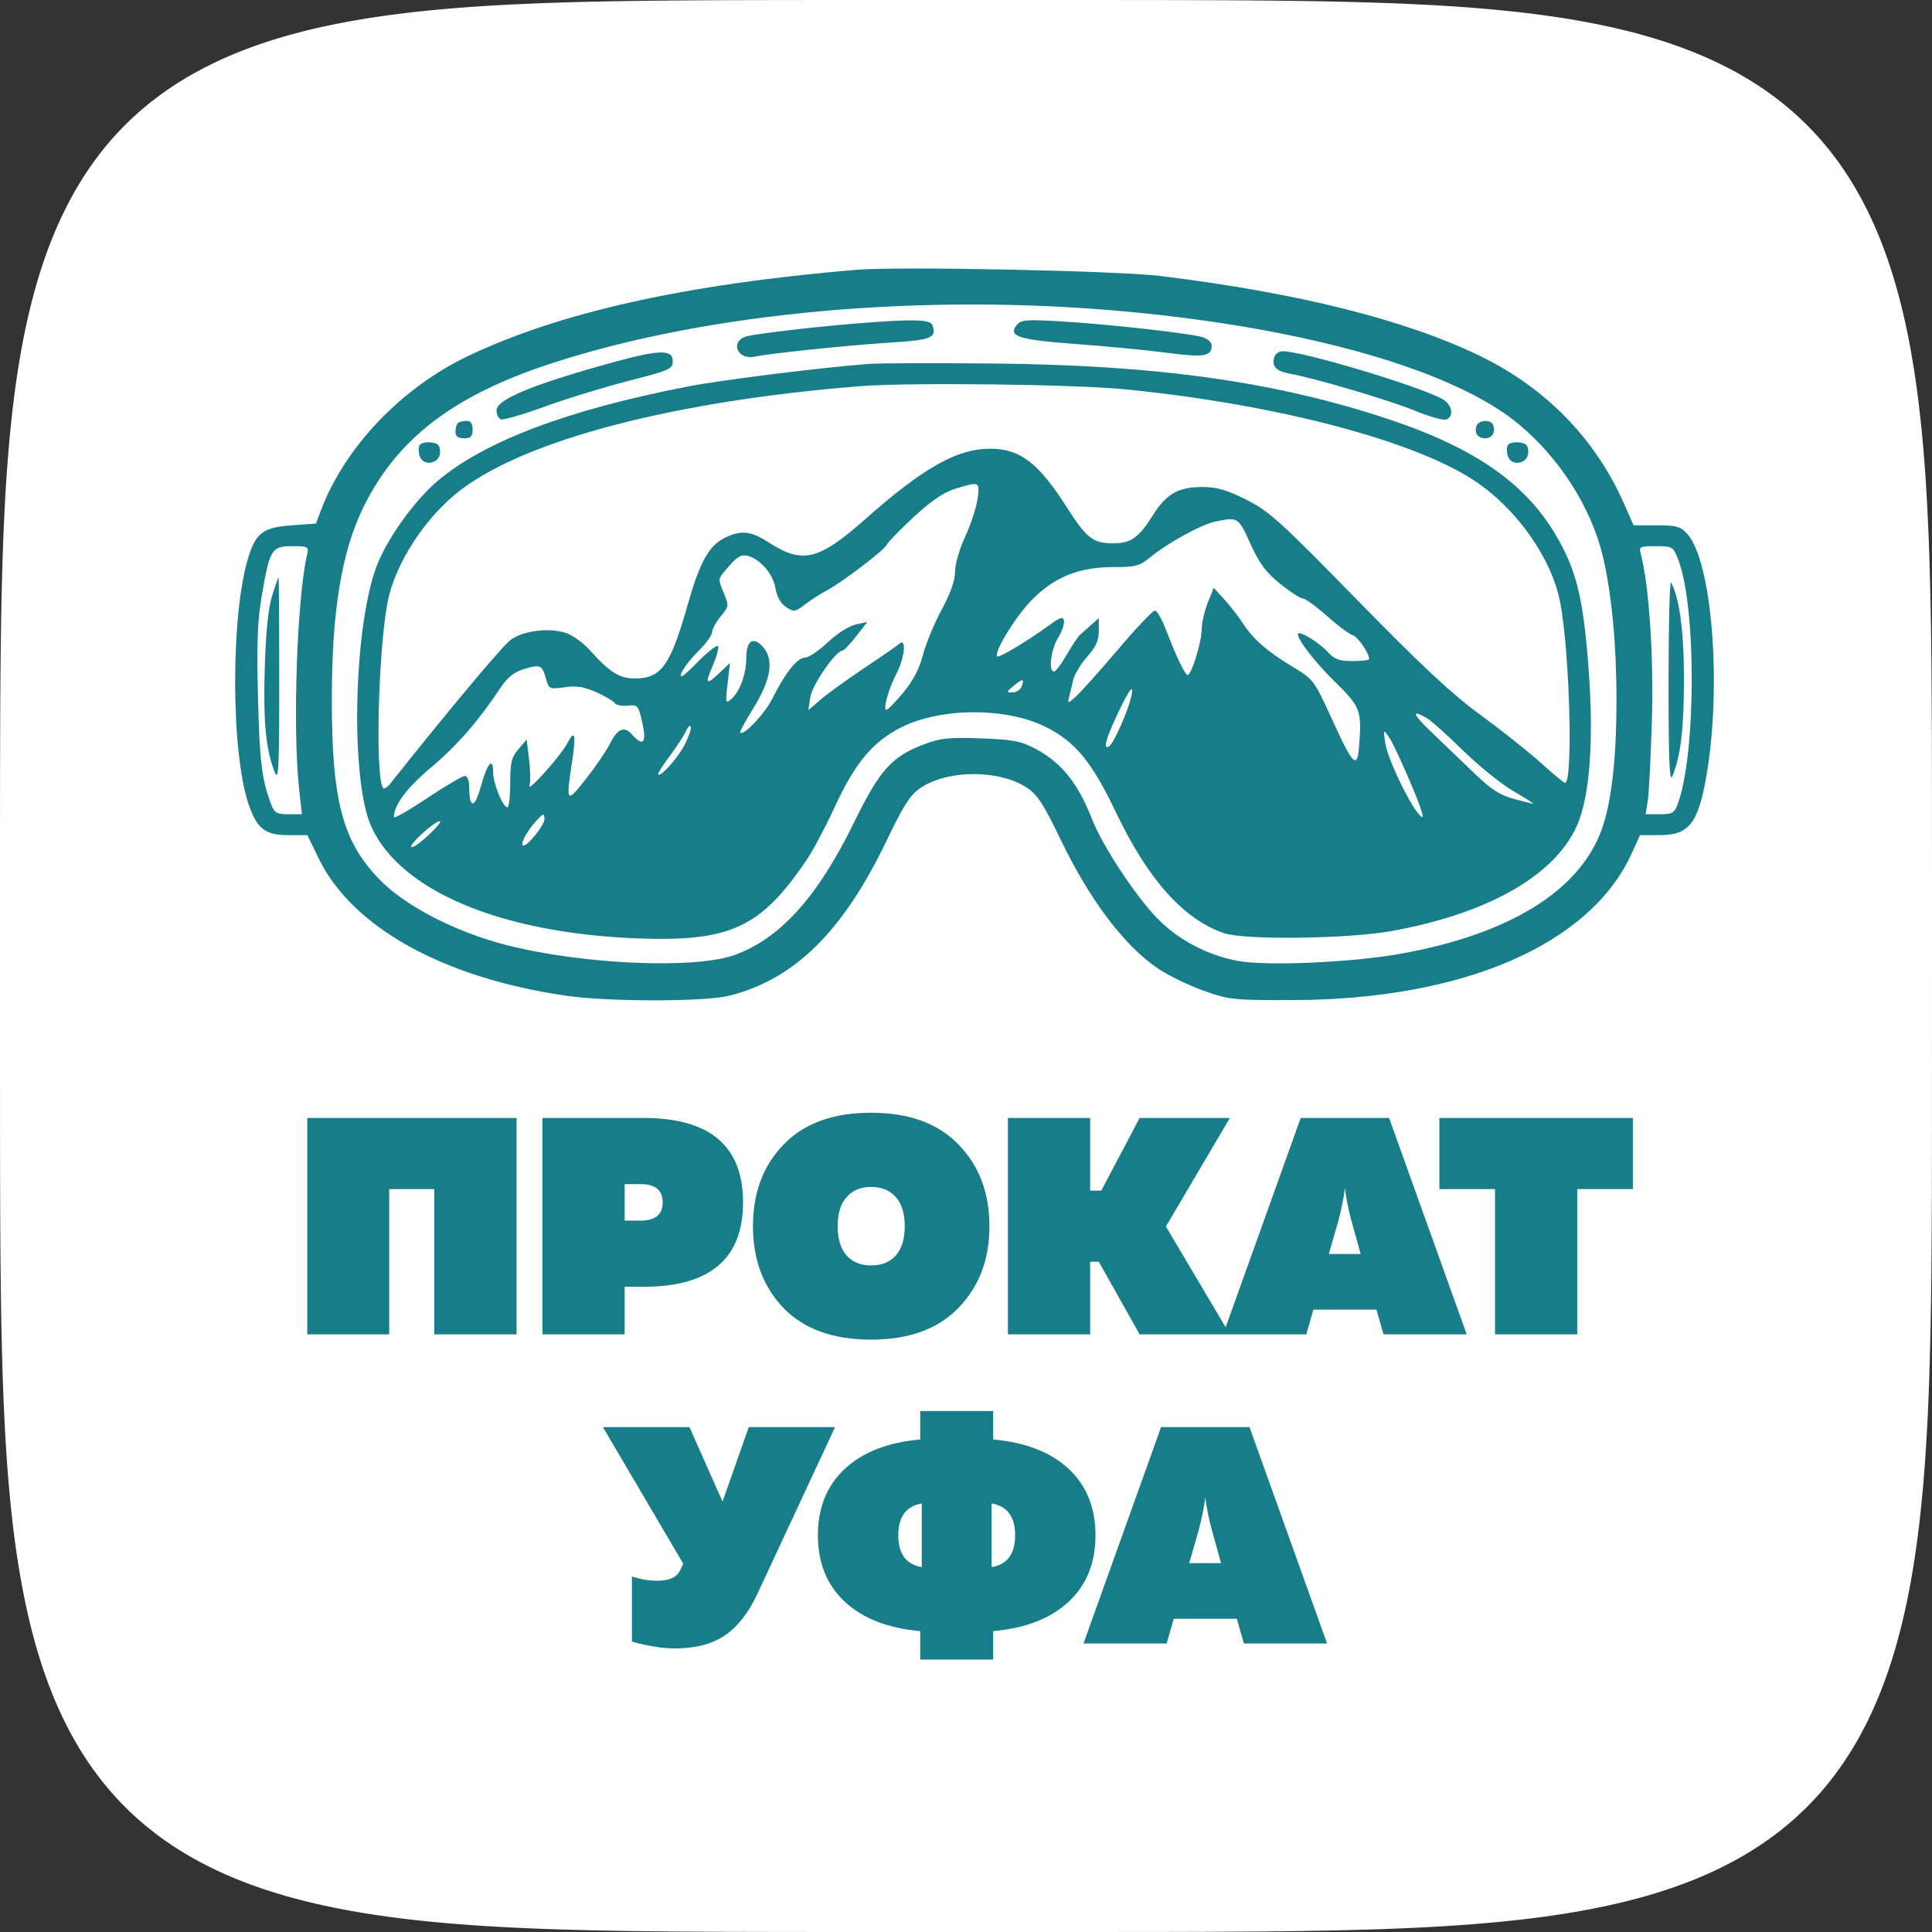
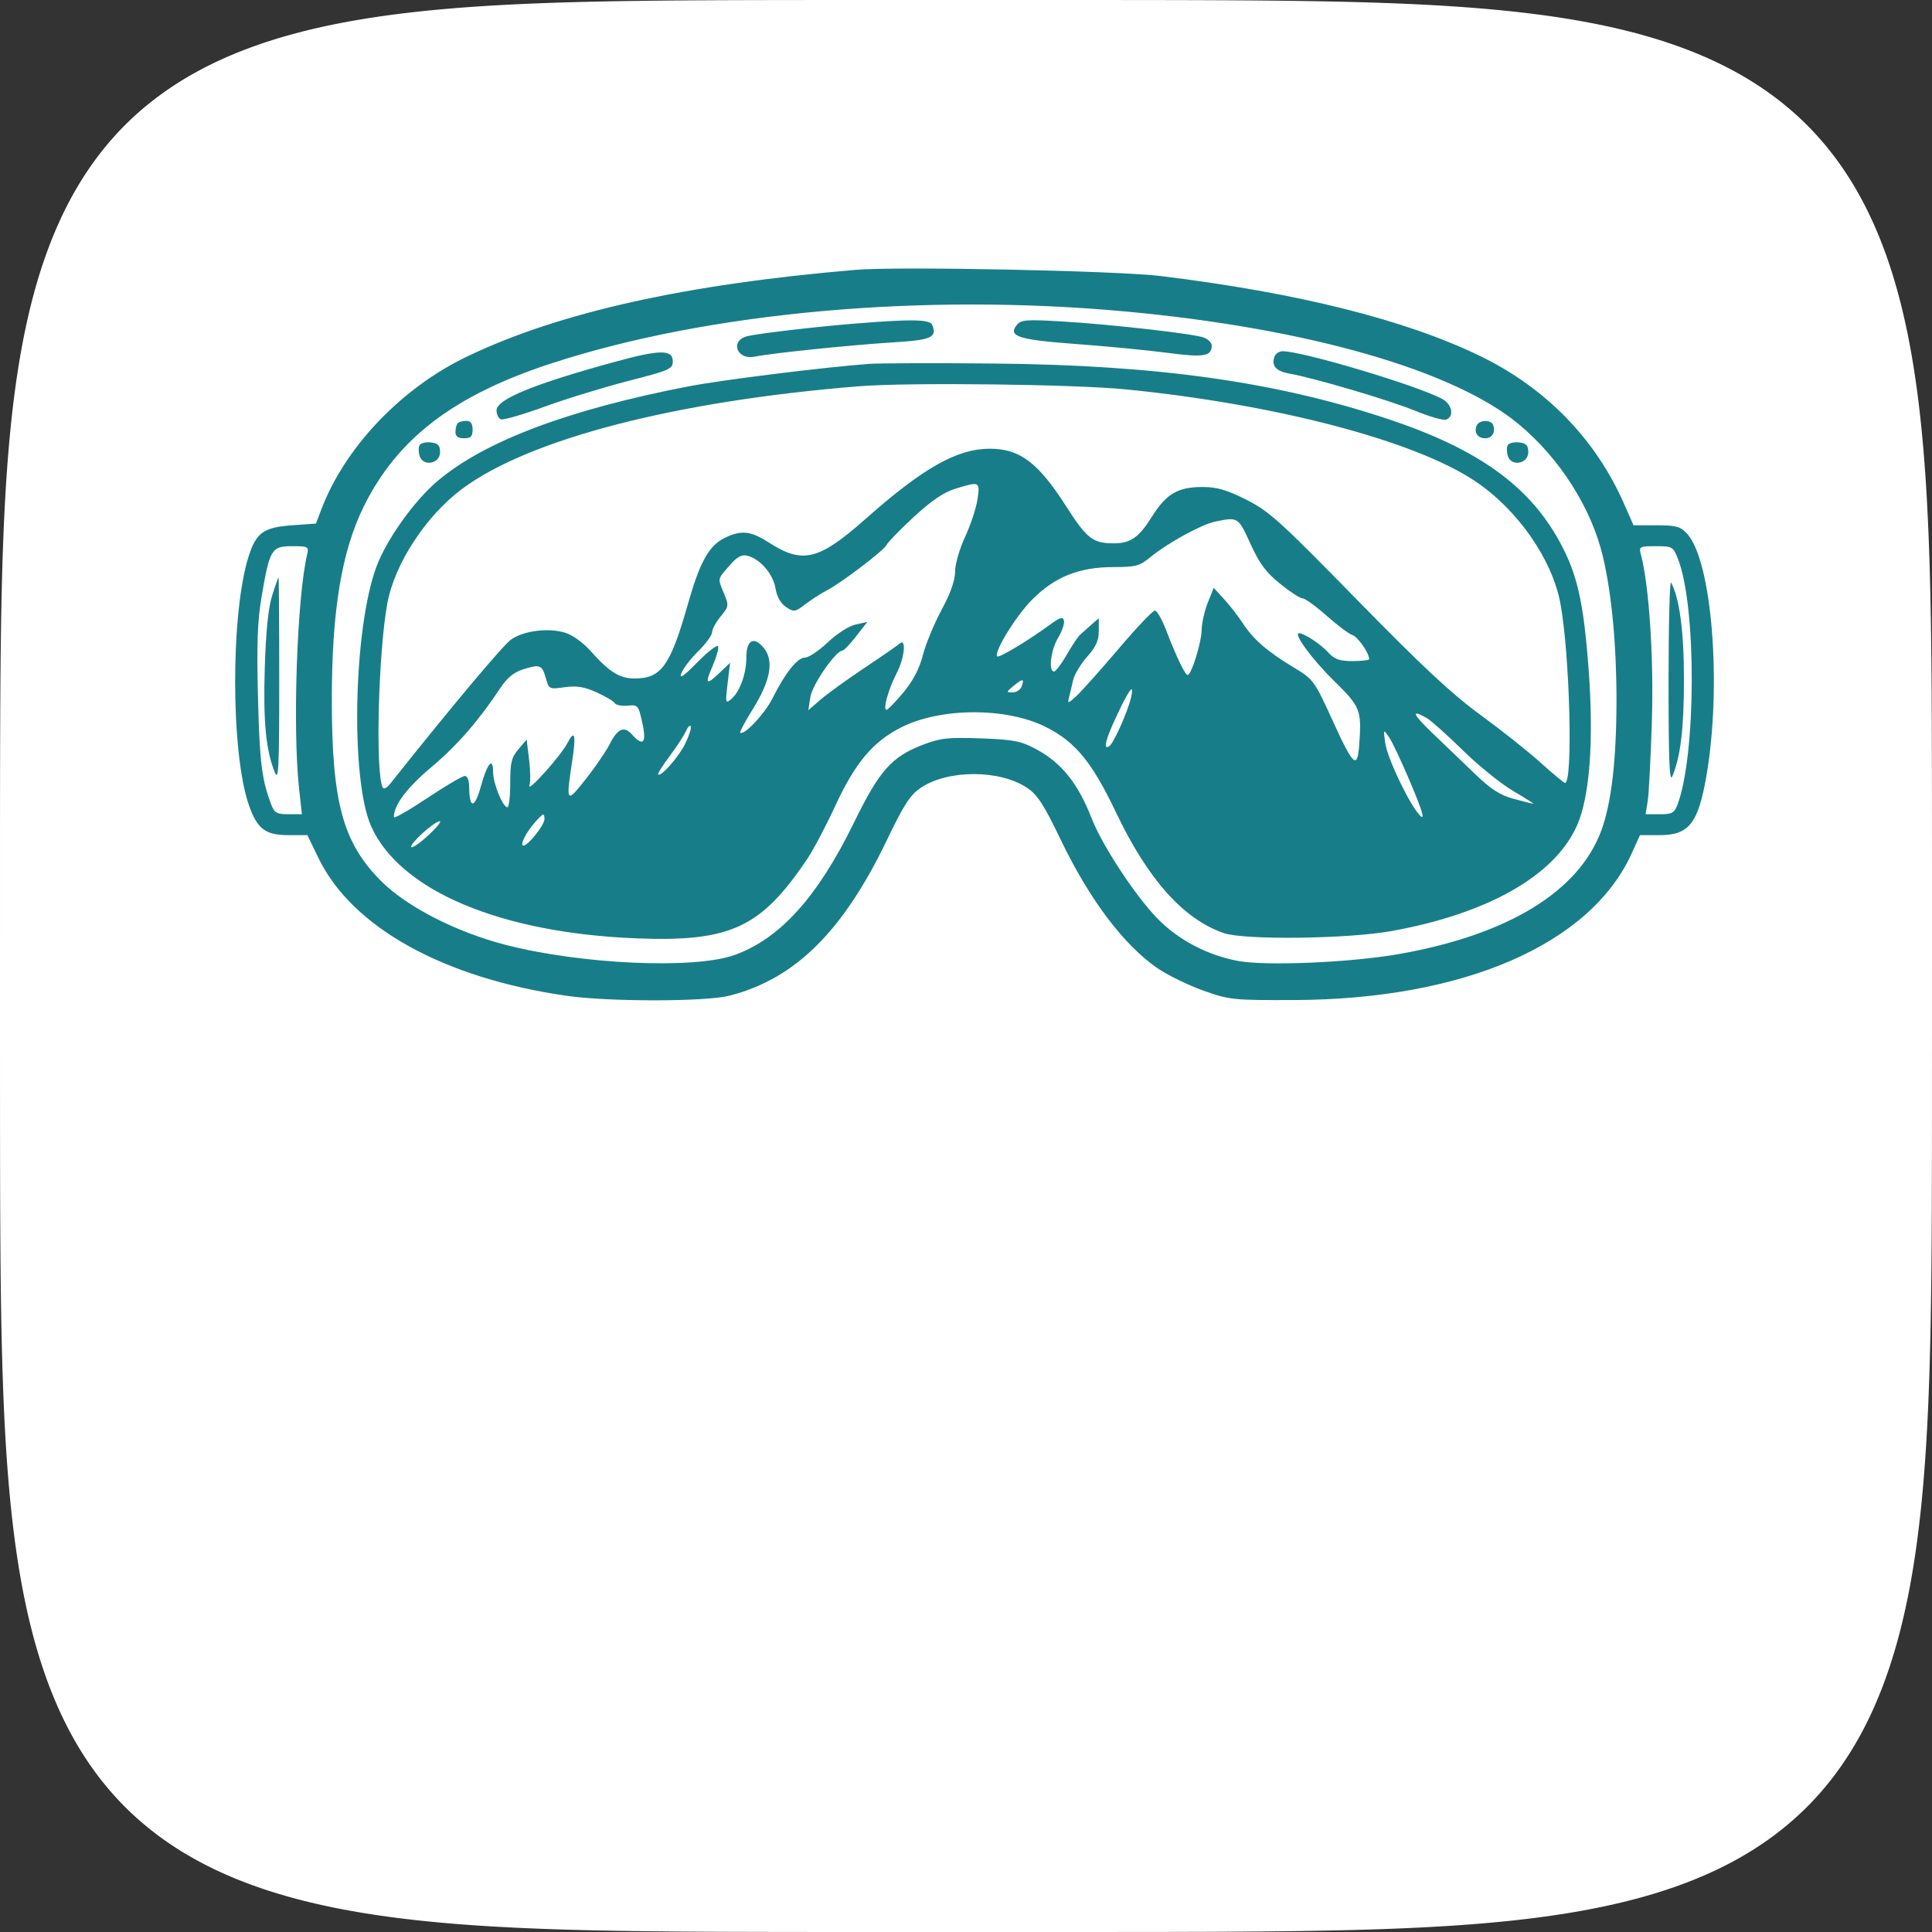
<svg xmlns="http://www.w3.org/2000/svg" width="1500" height="1500" viewBox="0 0 1500 1500" fill="none">
  <rect x="0" y="0" width="1500" height="1500" fill="#333333" stroke="none" />
  <path fill-rule="evenodd" clip-rule="evenodd" d="M1500 750L1499.98 868.866L1499.94 906.841L1499.86 934.452L1499.76 956.937L1499.62 976.244L1499.46 993.342L1499.26 1008.8L1499.04 1022.97L1498.78 1036.1L1498.5 1048.38L1498.18 1059.93L1497.84 1070.86L1497.46 1081.24L1497.06 1091.15L1496.62 1100.63L1496.15 1109.72L1495.66 1118.47L1495.13 1126.9L1494.57 1135.05L1493.98 1142.93L1493.37 1150.56L1492.72 1157.97L1492.04 1165.16L1491.33 1172.16L1490.59 1178.97L1489.81 1185.6L1489.01 1192.07L1488.18 1198.38L1487.31 1204.55L1486.42 1210.57L1485.49 1216.46L1484.53 1222.22L1483.54 1227.86L1482.52 1233.38L1481.47 1238.8L1480.39 1244.1L1479.27 1249.3L1478.12 1254.4L1476.94 1259.4L1475.73 1264.31L1474.49 1269.13L1473.21 1273.87L1471.91 1278.52L1470.56 1283.09L1469.19 1287.58L1467.79 1291.99L1466.35 1296.33L1464.87 1300.6L1463.37 1304.79L1461.83 1308.92L1460.26 1312.98L1458.65 1316.97L1457.01 1320.9L1455.34 1324.77L1453.63 1328.57L1451.89 1332.32L1450.11 1336L1448.3 1339.63L1446.45 1343.2L1444.57 1346.72L1442.65 1350.18L1440.69 1353.59L1438.7 1356.95L1436.68 1360.25L1434.61 1363.5L1432.51 1366.71L1430.37 1369.86L1428.2 1372.97L1425.99 1376.02L1423.74 1379.03L1421.45 1382L1419.12 1384.92L1416.75 1387.79L1414.35 1390.62L1411.9 1393.4L1409.41 1396.14L1406.89 1398.84L1404.32 1401.5L1401.71 1404.11L1399.05 1406.68L1396.36 1409.21L1393.62 1411.7L1390.84 1414.15L1388.02 1416.56L1385.15 1418.93L1382.23 1421.26L1379.27 1423.56L1376.27 1425.81L1373.21 1428.03L1370.11 1430.2L1366.96 1432.34L1363.76 1434.45L1360.51 1436.51L1357.21 1438.54L1353.86 1440.54L1350.46 1442.49L1347 1444.41L1343.49 1446.3L1339.92 1448.15L1336.29 1449.97L1332.61 1451.75L1328.87 1453.49L1325.07 1455.2L1321.21 1456.88L1317.29 1458.52L1313.3 1460.13L1309.25 1461.71L1305.12 1463.25L1300.94 1464.76L1296.67 1466.23L1292.34 1467.67L1287.93 1469.08L1283.45 1470.46L1278.89 1471.8L1274.24 1473.11L1269.52 1474.39L1264.7 1475.63L1259.8 1476.85L1254.8 1478.03L1249.71 1479.18L1244.52 1480.3L1239.22 1481.38L1233.82 1482.44L1228.31 1483.46L1222.68 1484.45L1216.92 1485.42L1211.04 1486.34L1205.03 1487.24L1198.88 1488.11L1192.58 1488.95L1186.12 1489.75L1179.5 1490.53L1172.71 1491.27L1165.73 1491.98L1158.55 1492.66L1151.16 1493.31L1143.55 1493.94L1135.69 1494.53L1127.56 1495.09L1119.15 1495.62L1110.43 1496.11L1101.37 1496.58L1091.92 1497.02L1082.05 1497.43L1071.71 1497.81L1060.82 1498.16L1049.33 1498.48L1037.11 1498.76L1024.05 1499.02L1009.97 1499.25L994.627 1499.45L977.677 1499.61L958.575 1499.75L936.394 1499.86L909.31 1499.94L872.565 1499.98L793.201 1500L635.014 1499.99L595.686 1499.94L567.521 1499.87L544.719 1499.77L525.203 1499.64L507.953 1499.47L492.383 1499.28L478.119 1499.06L464.908 1498.81L452.568 1498.52L440.963 1498.21L429.988 1497.87L419.564 1497.49L409.623 1497.09L400.113 1496.66L390.988 1496.19L382.213 1495.7L373.756 1495.17L365.589 1494.62L357.689 1494.03L350.037 1493.42L342.613 1492.77L335.403 1492.09L328.392 1491.38L321.568 1490.65L314.921 1489.88L308.439 1489.08L302.114 1488.24L295.938 1487.38L289.904 1486.49L284.004 1485.57L278.232 1484.61L272.583 1483.62L267.051 1482.6L261.631 1481.55L256.32 1480.47L251.112 1479.36L246.004 1478.22L240.993 1477.04L236.074 1475.83L231.245 1474.59L226.504 1473.32L221.846 1472.01L217.271 1470.67L212.774 1469.3L208.355 1467.9L204.01 1466.46L199.738 1464.99L195.537 1463.49L191.406 1461.95L187.341 1460.38L183.343 1458.78L179.409 1457.14L175.537 1455.47L171.728 1453.77L167.978 1452.03L164.287 1450.25L160.654 1448.44L157.078 1446.6L153.558 1444.72L150.091 1442.8L146.679 1440.85L143.319 1438.86L140.011 1436.84L136.754 1434.78L133.546 1432.68L130.388 1430.55L127.279 1428.37L124.218 1426.16L121.203 1423.92L118.236 1421.63L115.314 1419.31L112.437 1416.94L109.605 1414.54L106.817 1412.1L104.073 1409.61L101.371 1407.09L98.713 1404.52L96.096 1401.92L93.521 1399.27L90.987 1396.58L88.494 1393.84L86.041 1391.06L83.628 1388.24L81.255 1385.38L78.921 1382.47L76.625 1379.51L74.368 1376.51L72.15 1373.46L69.969 1370.36L67.825 1367.21L65.719 1364.02L63.65 1360.77L61.617 1357.48L59.621 1354.13L57.661 1350.73L55.737 1347.28L53.848 1343.77L51.995 1340.2L50.177 1336.59L48.394 1332.91L46.645 1329.17L44.932 1325.38L43.252 1321.52L41.607 1317.6L39.995 1313.62L38.417 1309.57L36.873 1305.46L35.363 1301.27L33.885 1297.02L32.441 1292.69L31.03 1288.29L29.651 1283.81L28.306 1279.25L26.992 1274.62L25.712 1269.89L24.463 1265.09L23.247 1260.19L22.062 1255.2L20.91 1250.12L19.789 1244.93L18.7 1239.65L17.643 1234.25L16.617 1228.75L15.623 1223.13L14.66 1217.39L13.728 1211.52L12.828 1205.52L11.958 1199.37L11.12 1193.09L10.312 1186.64L9.535 1180.03L8.789 1173.25L8.074 1166.29L7.39 1159.13L6.736 1151.76L6.112 1144.16L5.519 1136.32L4.957 1128.22L4.425 1119.83L3.923 1111.14L3.452 1102.1L3.011 1092.69L2.6 1082.85L2.22 1072.55L1.869 1061.71L1.549 1050.27L1.259 1038.11L0.999 1025.12L0.769 1011.13L0.569 995.902L0.399 979.097L0.259 960.193L0.149 938.307L0.07 911.722L0.02 876.104L0 807.004L0.01 639.102L0.05 598.278L0.121 569.527L0.221 546.396L0.351 526.664L0.511 509.259L0.702 493.571L0.922 479.214L1.173 465.926L1.453 453.522L1.764 441.862L2.105 430.841L2.476 420.375L2.877 410.398L3.308 400.855L3.77 391.701L4.262 382.9L4.784 374.418L5.337 366.229L5.92 358.309L6.534 350.637L7.178 343.196L7.853 335.969L8.558 328.943L9.294 322.105L10.061 315.444L10.859 308.949L11.688 302.612L12.547 296.425L13.438 290.379L14.36 284.468L15.313 278.687L16.297 273.028L17.313 267.487L18.36 262.058L19.439 256.738L20.549 251.522L21.692 246.407L22.866 241.388L24.072 236.462L25.31 231.626L26.581 226.878L27.884 222.214L29.219 217.632L30.587 213.129L31.988 208.704L33.422 204.353L34.889 200.075L36.389 195.869L37.922 191.732L39.489 187.662L41.09 183.659L42.724 179.719L44.393 175.843L46.096 172.028L47.833 168.274L49.605 164.579L51.412 160.941L53.254 157.361L55.131 153.835L57.044 150.365L58.993 146.948L60.978 143.584L62.999 140.272L65.056 137.011L67.15 133.8L69.282 130.638L71.451 127.525L73.657 124.459L75.902 121.441L78.185 118.47L80.507 115.544L82.868 112.664L85.268 109.828L87.708 107.037L90.188 104.289L92.709 101.584L95.271 98.922L97.874 96.302L100.52 93.724L103.207 91.187L105.938 88.69L108.712 86.234L111.53 83.818L114.392 81.442L117.3 79.105L120.253 76.806L123.252 74.546L126.299 72.325L129.393 70.141L132.535 67.994L135.727 65.885L138.968 63.813L142.26 61.778L145.603 59.778L148.999 57.815L152.448 55.888L155.951 53.997L159.509 52.141L163.124 50.32L166.796 48.534L170.527 46.783L174.317 45.066L178.169 43.384L182.083 41.736L186.061 40.122L190.104 38.541L194.214 36.995L198.393 35.481L202.642 34.001L206.963 32.554L211.358 31.141L215.83 29.759L220.38 28.411L225.011 27.095L229.726 25.812L234.526 24.561L239.416 23.342L244.397 22.155L249.474 21L254.65 19.877L259.928 18.785L265.312 17.726L270.808 16.697L276.419 15.7L282.152 14.735L288.01 13.801L294.001 12.898L300.131 12.026L306.408 11.185L312.839 10.375L319.432 9.595L326.199 8.847L333.148 8.129L340.294 7.442L347.648 6.786L355.226 6.16L363.045 5.565L371.124 5L379.486 4.466L388.157 3.962L397.166 3.488L406.549 3.044L416.347 2.631L426.611 2.248L437.403 1.895L448.797 1.573L460.89 1.28L473.807 1.018L487.712 0.785L502.832 0.583L519.496 0.411L538.207 0.269L559.809 0.157L585.918 0.074L620.499 0.022L682.958 0L856.57 0.008L899.062 0.046L928.432 0.114L951.905 0.211L971.86 0.339L989.424 0.497L1005.23 0.685L1019.68 0.903L1033.05 1.151L1045.52 1.429L1057.23 1.738L1068.3 2.076L1078.81 2.444L1088.82 2.843L1098.4 3.272L1107.58 3.732L1116.41 4.221L1124.92 4.741L1133.13 5.291L1141.07 5.872L1148.76 6.483L1156.22 7.125L1163.46 7.797L1170.5 8.5L1177.36 9.234L1184.03 9.998L1190.54 10.794L1196.89 11.62L1203.09 12.477L1209.14 13.365L1215.06 14.285L1220.86 15.235L1226.53 16.217L1232.08 17.23L1237.51 18.275L1242.84 19.351L1248.07 20.459L1253.19 21.599L1258.22 22.771L1263.15 23.974L1267.99 25.21L1272.75 26.478L1277.42 27.778L1282.01 29.111L1286.51 30.477L1290.95 31.875L1295.3 33.306L1299.59 34.77L1303.8 36.267L1307.94 37.798L1312.02 39.362L1316.02 40.961L1319.97 42.592L1323.85 44.258L1327.67 45.959L1331.43 47.693L1335.13 49.462L1338.77 51.267L1342.36 53.106L1345.89 54.98L1349.36 56.89L1352.78 58.836L1356.15 60.818L1359.47 62.836L1362.73 64.891L1365.95 66.982L1369.11 69.11L1372.23 71.276L1375.3 73.48L1378.32 75.722L1381.29 78.002L1384.22 80.32L1387.11 82.678L1389.95 85.075L1392.74 87.512L1395.49 89.989L1398.2 92.507L1400.87 95.065L1403.49 97.665L1406.07 100.307L1408.61 102.991L1411.11 105.719L1413.57 108.489L1415.99 111.304L1418.37 114.162L1420.71 117.066L1423.01 120.016L1425.27 123.011L1427.5 126.054L1429.69 129.144L1431.84 132.283L1433.95 135.47L1436.02 138.707L1438.06 141.995L1440.06 145.334L1442.03 148.726L1443.96 152.171L1445.85 155.669L1447.71 159.223L1449.54 162.834L1451.32 166.501L1453.08 170.227L1454.8 174.013L1456.48 177.859L1458.13 181.768L1459.75 185.741L1461.33 189.779L1462.88 193.884L1464.4 198.057L1465.88 202.3L1467.33 206.616L1468.75 211.005L1470.13 215.471L1471.48 220.015L1472.8 224.639L1474.09 229.347L1475.34 234.141L1476.56 239.023L1477.75 243.997L1478.91 249.066L1480.03 254.233L1481.13 259.503L1482.19 264.879L1483.22 270.366L1484.22 275.968L1485.19 281.69L1486.13 287.539L1487.03 293.519L1487.91 299.638L1488.75 305.902L1489.56 312.32L1490.34 318.901L1491.09 325.653L1491.81 332.588L1492.5 339.717L1493.16 347.054L1493.79 354.613L1494.39 362.413L1494.96 370.47L1495.49 378.809L1496 387.454L1496.47 396.435L1496.92 405.787L1497.34 415.55L1497.72 425.775L1498.08 436.522L1498.4 447.865L1498.7 459.899L1498.96 472.744L1499.2 486.563L1499.4 501.576L1499.58 518.102L1499.72 536.625L1499.83 557.952L1499.92 583.608L1499.97 617.232L1500 674.782L1500 750Z" fill="white" />
  <g clip-path="url(#clip0)">
    <path fill-rule="evenodd" clip-rule="evenodd" d="M664.47 209.495C532.198 220.693 434.464 242.459 362.921 276.658C311.681 301.151 267.807 347.153 249.411 395.68L245.311 406.491L226.674 407.843C204.675 409.437 198.931 413.535 193.078 431.811C179.002 475.765 179.071 584.246 193.203 624.991C199.601 643.432 206.03 648.395 223.536 648.395H238.648L247.253 666.174C273.277 719.955 344.313 759.384 439.969 773.147C472.653 777.847 547.474 777.812 566.168 773.085C617.08 760.206 654.491 723.266 688.618 652.176C701.745 624.826 706.719 617.128 714.75 611.72C736.029 597.395 776.28 597.427 797.609 611.785C805.513 617.107 810.569 624.94 823.505 651.887C845.952 698.649 872.898 734.304 899.219 752.078C907.051 757.368 922.894 765.052 934.427 769.155C954.497 776.298 957.491 776.609 1004.54 776.442C1136.38 775.974 1234.79 733.258 1266.84 662.585L1273.27 648.395H1288.83C1311.3 648.395 1318.56 639.092 1324.9 602.144C1336.94 532.003 1329.16 435.263 1309.8 414.3C1304.67 408.74 1301.37 407.843 1286.07 407.843H1268.29L1260.87 391.007C1238.66 340.669 1200.1 301.127 1149.07 276.366C1091.09 248.224 1007.16 227.229 900.927 214.287C867.074 210.163 697.245 206.722 664.47 209.495ZM874.359 241.881C1015.31 254.889 1128.78 287.453 1179.16 329.355C1211.07 355.897 1235.55 394.407 1244.5 432.168C1251.31 460.91 1255.1 501.223 1255.03 544.336C1254.96 590.303 1251.07 623.569 1243.29 644.73C1225.88 692.073 1171.17 725.604 1086.9 740.591C1048.94 747.34 982.606 750.189 960.804 746.005C936.94 741.426 914.533 729.55 898.488 712.979C881.185 695.111 855.841 656.52 847.647 635.562C836.842 607.92 824.036 592.038 803.953 581.375C792.524 575.305 786.586 574.172 761.444 573.272C736.178 572.369 730.102 573.037 716.594 578.202C692.25 587.516 682.762 598.217 663.054 638.592C634.801 696.465 605.523 728.901 570.153 741.513C538.829 752.684 450.894 748.71 392.146 733.475C353.978 723.577 315.792 703.97 295.929 684.078C266.146 654.244 257.623 622.85 257.62 542.984C257.62 473.894 265.277 427.835 282.552 392.977C308.703 340.21 352.541 306.816 428.013 282.166C550.062 242.305 716.339 227.296 874.359 241.881ZM663.142 251.281C633.234 253.703 589.054 258.876 580.307 260.984C566.452 264.322 571.928 279.785 585.945 276.901C599.03 274.212 660.66 267.844 692.853 265.857C723.205 263.987 727.532 262.111 723.882 252.43C722.16 247.87 708.499 247.611 663.142 251.281ZM789.5 252.235C782.25 261.122 790.643 263.819 835.856 267.128C859.247 268.839 890.93 271.901 906.262 273.933C934.632 277.693 940.78 276.68 940.78 268.249C940.78 266.166 938.072 263.411 934.762 262.13C926.969 259.117 863.038 251.857 823.81 249.53C797.038 247.943 792.723 248.284 789.5 252.235ZM477.164 280.988C414.479 298.151 385.504 310.038 385.504 318.584C385.504 321.687 387.029 324.82 388.891 325.547C390.754 326.274 405.996 321.868 422.766 315.757C439.533 309.646 468.795 300.656 487.791 295.778C519.95 287.523 522.33 286.469 522.33 280.482C522.33 271.233 512.375 271.344 477.164 280.988ZM989.564 276.755C986.87 283.893 990.569 288.188 1001.01 290.048C1020.66 293.548 1078.64 310.687 1098.71 318.93C1109.86 323.512 1120.73 326.577 1122.87 325.741C1129.36 323.206 1127.35 313.695 1119.45 309.557C1099.04 298.867 1011.31 272.701 995.893 272.701C993.252 272.701 990.404 274.525 989.564 276.755ZM675.097 282.504C640.84 284.966 560.615 294.94 534.575 299.973C441.297 318.009 376.229 342.537 339.759 373.411C321.53 388.844 300.209 418.716 292.292 439.917C274.334 488.003 271.959 605.525 288.219 641.638C310.709 691.594 388.62 724.431 494.434 728.547C567.199 731.377 590.921 720.29 626.897 666.633C631.632 659.568 641.263 641.324 648.295 626.091C663.952 592.181 677.805 575.689 699.952 564.599C730.649 549.225 781.424 549.131 811.892 564.391C834.889 575.908 847.791 591.608 866.487 630.826C891.262 682.799 918.733 713.563 950.079 724.442C966.017 729.972 1046.26 729.012 1080.26 722.888C1154.95 709.43 1206.79 680.048 1224.23 641.284C1234.24 619.034 1237.55 575.507 1233.43 520.024C1229.49 466.929 1224.57 445.434 1210.57 420.005C1186.77 376.801 1147.08 348.475 1078.15 325.487C991.174 296.486 899.033 283.469 772.071 282.247C726.773 281.812 683.134 281.928 675.097 282.504ZM874.359 302.34C990.614 313.919 1097.46 341.912 1144.7 373.171C1177.93 395.161 1205.17 434.071 1211.52 468.656C1218.83 508.388 1221.37 607.852 1215.08 607.852C1214.24 607.852 1205.69 600.752 1196.06 592.076C1186.44 583.397 1165.41 566.71 1149.34 554.99C1127.32 538.938 1103.73 516.932 1053.69 465.764C993.852 404.572 985.332 396.866 967.656 387.977C952.382 380.295 944.85 378.111 933.649 378.111C914.533 378.111 905.553 383.347 894.482 400.953C883.889 417.803 877.598 422.041 863.472 421.841C848.397 421.63 843.466 417.684 827.998 393.458C806.1 359.162 791.883 348.38 768.551 348.38C743.07 348.38 716.743 363.254 671.883 402.991C635.691 435.049 623.111 438.106 596.915 421.205C582.956 412.2 575.498 411.386 562.905 417.497C550.418 423.554 543.404 436.12 533.986 469.308C520.492 516.845 513.393 526.767 492.871 526.767C480.91 526.767 473.059 521.81 457.788 504.62C452.907 499.128 444.671 493.209 439.483 491.468C426.52 487.114 406.461 489.555 396.625 496.677C390.212 501.323 348.502 551.114 302.858 608.614C300.509 611.574 297.975 612.915 297.226 611.598C291.354 601.279 293.62 507.55 300.682 468.656C306.264 437.917 330.534 400.672 358.678 379.655C410.699 340.807 524.793 311.3 667.127 299.881C705.627 296.791 833.941 298.316 874.359 302.34ZM355.394 328.56C354.419 329.55 353.622 332.59 353.622 335.318C353.622 338.801 355.593 340.272 360.264 340.272C365.578 340.272 366.906 338.92 366.906 333.515C366.906 328.763 365.461 326.758 362.036 326.758C359.355 326.758 356.367 327.568 355.394 328.56ZM1146.36 330.682C1144.34 336.058 1147.34 340.272 1153.2 340.272C1158.42 340.272 1161.24 335.631 1159.35 330.136C1157.76 325.476 1148.18 325.879 1146.36 330.682ZM325.805 345.548C324.841 347.132 324.833 350.921 325.781 353.967C328.462 362.557 341.666 360.159 341.666 351.083C341.666 345.78 340.147 344.148 334.61 343.496C330.731 343.04 326.767 343.961 325.805 345.548ZM1170.67 345.548C1169.71 347.132 1169.7 350.921 1170.65 353.967C1173.33 362.557 1186.54 360.159 1186.54 351.083C1186.54 345.78 1185.02 344.148 1179.48 343.496C1175.6 343.04 1171.64 343.961 1170.67 345.548ZM758.904 387.728C757.905 394.504 753.585 407.58 749.305 416.784C744.956 426.133 741.521 438.049 741.521 443.782C741.518 450.645 738.04 460.499 731.024 473.513C725.25 484.222 718.738 499.985 716.549 508.545C713.85 519.11 708.98 528.443 701.389 537.6C695.239 545.022 689.325 551.093 688.246 551.093C685.3 551.093 689.782 534.951 696.094 522.818C702.378 510.742 703.932 494.825 698.345 499.752C696.519 501.363 684.263 509.848 671.112 518.602C657.961 527.359 642.783 538.317 637.381 542.952L627.562 551.382L629.182 541.103C630.686 531.559 648.944 505.145 654.037 505.145C655.145 505.145 659.954 500.136 664.72 494.012L673.386 482.881L664.279 484.879C659.114 486.014 649.757 492.003 642.666 498.715C635.787 505.223 627.859 510.55 625.048 510.55C619.092 510.55 609.641 522.359 599.843 542.044C593.828 554.125 577.425 571.553 574.686 568.769C574.17 568.242 578.772 559.715 584.914 549.82C598.427 528.054 601.036 512.545 592.821 502.826C585.127 493.722 579.452 497.004 579.452 510.553C579.452 523.243 574.353 537.203 567.65 542.857C563.272 546.552 563.107 545.825 564.9 530.695L566.805 514.605L559.034 522.037C548.226 532.376 547.036 531.384 553.213 517.18C556.152 510.421 558.11 503.523 557.562 501.853C557.012 500.18 549.791 505.704 541.512 514.129C530.665 525.162 527.152 527.586 528.94 522.797C530.306 519.143 536.252 511.385 542.153 505.558C548.056 499.734 552.884 493.093 552.884 490.803C552.884 488.514 555.867 483.033 559.512 478.624C565.86 470.954 565.974 470.192 562.169 460.934C561.864 460.191 561.576 459.498 561.307 458.849C559.41 454.283 558.433 451.931 558.754 449.772C559.094 447.481 560.897 445.406 564.613 441.13C565.112 440.556 565.645 439.943 566.213 439.285C572.217 432.33 575.722 430.36 580.161 431.449C590.071 433.876 600.218 445.553 602.061 456.65C603.172 463.34 606.049 468.473 610.263 471.281C616.379 475.359 617.242 475.232 625.335 469.073C630.054 465.478 637.503 460.686 641.887 458.421C653.179 452.585 686.793 426.998 688.382 423.024C689.112 421.197 698.459 411.573 709.15 401.64C722.503 389.231 732.487 382.355 741.032 379.679C760.628 373.546 760.971 373.7 758.904 387.728ZM970.815 422.122C977.805 437.52 982.821 444.293 993.826 453.204C1001.56 459.475 1009.46 464.602 1011.38 464.602C1013.29 464.602 1021.65 470.648 1029.96 478.041C1038.26 485.43 1047.31 492.206 1050.07 493.098C1054.32 494.468 1062.99 507.001 1062.99 511.767C1062.99 512.586 1057.22 513.253 1050.17 513.253C1039.8 513.253 1036.12 511.915 1030.91 506.239C1025.09 499.896 1012.46 491.63 1008.59 491.63C1003.83 491.63 1018.6 511.807 1035.48 528.365C1056.26 548.744 1057.22 551.144 1055.32 578.024C1053.93 597.53 1050.87 594.925 1035.41 561.118C1020.17 527.794 1020.05 527.635 1003.69 517.751C983.754 505.704 972.736 496.044 964.646 483.522C961.285 478.319 954.885 470.089 950.424 465.235L942.313 456.407L937.708 467.937C935.176 474.278 933.046 483.725 932.971 488.928C932.828 498.847 925.017 524.064 922.084 524.064C920.086 524.064 913.274 509.845 905.253 488.928C902.118 480.752 898.236 474.062 896.626 474.062C895.016 474.062 882.322 487.441 868.416 503.793C854.51 520.145 839.847 536.565 835.832 540.281C829.273 546.355 828.675 546.493 829.945 541.633C830.721 538.66 832.15 532.63 833.12 528.232C834.09 523.837 838.984 515.623 843.994 509.983C850.868 502.244 853.105 497.298 853.105 489.852V479.981L847.209 485.13C843.968 487.963 840.004 491.495 838.402 492.982C836.8 494.468 832.163 501.461 828.104 508.523C824.042 515.586 819.637 521.362 818.313 521.362C813.853 521.362 815.867 504.499 821.422 495.355C824.456 490.363 826.547 484.349 826.071 481.987C825.362 478.465 823.298 479.089 814.581 485.449C797.925 497.604 775.6 510.988 774.261 509.623C771.33 506.645 788.414 478.708 800.983 465.918C818.638 447.958 837.682 440.277 864.555 440.277C881.657 440.277 884.795 439.439 893.015 432.684C906.536 421.576 932.74 407.175 943.436 404.972C961.28 401.299 961.389 401.367 970.815 422.122ZM238.518 430.141C230.555 463.872 227.054 565.458 232.234 612.582L234.387 632.178H223.921C214.962 632.178 213.047 631.107 210.613 624.745C203.254 605.487 201.567 591.895 200.305 541.633C199.245 499.355 199.872 482.173 203.187 462.78C209.404 426.408 210.839 424.06 226.809 424.06C239.097 424.06 239.862 424.457 238.518 430.141ZM1302.87 434.214C1317.22 470.711 1316.94 586.335 1302.4 624.745C1299.96 631.194 1298.13 632.178 1288.6 632.178H1277.61L1279.27 622.042C1280.18 616.469 1281.64 588.189 1282.52 559.201C1284.03 509.845 1280.28 453.877 1273.9 430.141C1272.36 424.422 1273.06 424.06 1285.57 424.06C1298.47 424.06 1299 424.37 1302.87 434.214ZM211.256 462.575C208.267 472.175 206.426 490.314 205.56 518.659C204.293 560.191 206.418 582.359 213.315 599.557C216.299 606.993 216.796 596.806 216.796 528.308C216.796 484.352 216.543 448.385 216.235 448.385C215.927 448.385 213.685 454.772 211.256 462.575ZM1295.47 529.284C1295.47 591.665 1296.14 608.155 1298.47 602.52C1304.87 587.043 1307.42 565.531 1307.42 527.202C1307.42 490.187 1303.94 464.175 1297.41 452.299C1296.34 450.361 1295.47 485.003 1295.47 529.284ZM1664.44 511.772C1663.63 513.932 1663.74 516.972 1664.68 518.529C1667.07 522.462 1675.89 522.083 1677.37 517.983C1678.99 513.507 1676.93 507.847 1673.69 507.847C1672.26 507.847 1671.83 509.064 1672.73 510.55C1673.64 512.037 1672.44 513.253 1670.08 513.253C1667.71 513.253 1666.52 512.037 1667.42 510.55C1668.32 509.064 1668.36 507.847 1667.49 507.847C1666.63 507.847 1665.26 509.612 1664.44 511.772ZM1764.87 513.929C1765.43 517.921 1767.55 520.01 1771.04 520.01C1774.52 520.01 1776.64 517.921 1777.2 513.929C1777.67 510.583 1776.7 507.847 1775.05 507.847C1773.4 507.847 1772.79 509.064 1773.69 510.55C1774.6 512.037 1773.4 513.253 1771.04 513.253C1768.67 513.253 1767.48 512.037 1768.38 510.55C1769.28 509.064 1768.67 507.847 1767.02 507.847C1765.37 507.847 1764.41 510.583 1764.87 513.929ZM423.762 526.494C426.19 535.108 426.445 535.23 438.414 533.562C447.684 532.27 453.588 533.211 463.107 537.5C469.986 540.6 476.372 544.382 477.297 545.903C478.219 547.425 482.706 548.303 487.265 547.855C495.262 547.068 495.664 547.539 498.692 561.228C502.165 576.918 499.359 580.029 490.61 570.194C484.569 563.401 479.431 565.658 473.341 577.778C470.631 583.17 462.313 595.338 454.855 604.817C439.714 624.067 439.273 623.507 444.19 591.268C447.426 570.05 446.271 565.777 440.386 577.194C435.441 586.781 408.881 616.358 411.07 609.836C411.953 607.209 411.82 598.109 410.776 589.611L408.879 574.159L402.505 581.697C397.101 588.086 396.131 592.089 396.131 608.004C396.131 618.326 395.156 626.772 393.966 626.772C390.392 626.772 382.847 608.26 382.847 599.492C382.847 587.149 378.312 592.508 373.261 610.823C368.545 627.918 364.369 628.11 364.289 611.231C364.265 605.966 362.902 602.447 360.883 602.447C359.031 602.447 345.88 610.198 331.658 619.669C317.436 629.142 305.799 635.794 305.799 634.448C305.799 625.045 315.781 611.72 334.846 595.676C355.02 578.697 371.556 559.704 388.748 533.77C393.713 526.278 399.12 521.878 406.017 519.71C419.259 515.548 420.848 516.153 423.762 526.494ZM793.105 533.138C792.184 535.581 789.033 537.579 786.105 537.579C781.11 537.579 781.166 537.26 787.053 532.405C794.142 526.559 795.523 526.727 793.105 533.138ZM877.949 542.309C875.212 553.436 864.409 577.375 861.216 579.383C856.141 582.575 858.288 574.191 867.613 554.396C877.167 534.116 881.089 529.53 877.949 542.309ZM1107.59 557.415C1110.93 559.301 1123.49 570.51 1135.5 582.321C1147.51 594.133 1165.08 608.36 1174.54 613.934C1183.99 619.51 1191.16 624.056 1190.46 624.037C1189.76 624.021 1182.93 622.307 1175.27 620.234C1164.53 617.326 1157.54 612.798 1144.72 600.447C1135.57 591.638 1120.91 577.562 1112.14 569.167C1096.67 554.35 1095.13 550.379 1107.59 557.415ZM1664.32 563.466C1663.43 565.81 1664.42 569.472 1666.51 571.599C1671.64 576.818 1680.52 570.786 1677.91 563.861C1675.71 558.026 1666.47 557.758 1664.32 563.466ZM1766.26 560.909C1763.12 564.104 1764.19 572.056 1767.96 573.526C1773.31 575.618 1778.33 571.375 1777.25 565.666C1776.26 560.461 1769.55 557.558 1766.26 560.909ZM531.786 577.808C526.602 588.143 513.079 603.395 510.986 601.265C510.449 600.72 514.437 594.379 519.849 587.17C525.258 579.964 530.973 571.191 532.548 567.68C534.124 564.166 535.827 562.555 536.334 564.099C536.839 565.642 534.793 571.813 531.786 577.808ZM1673.34 563.537C1672.46 564.434 1670.17 564.531 1668.25 563.75C1666.13 562.888 1666.76 562.247 1669.86 562.118C1672.66 562.001 1674.22 562.639 1673.34 563.537ZM1774.3 563.537C1773.42 564.434 1771.13 564.531 1769.21 563.75C1767.09 562.888 1767.72 562.247 1770.82 562.118C1773.62 562.001 1775.18 562.639 1774.3 563.537ZM1095.43 608.482C1104.22 629.391 1106.43 636.832 1102.89 633.564C1095.28 626.564 1077.17 589.051 1075.47 576.77C1073.98 566.029 1074 565.999 1078.45 572.359C1080.91 575.878 1088.55 592.133 1095.43 608.482ZM1717.24 601.533C1712.58 603.444 1713.08 613.104 1717.93 614.996C1724.37 617.51 1730.26 610.966 1727.05 604.866C1724.28 599.611 1722.99 599.171 1717.24 601.533ZM1724.54 605.149C1724.54 606.636 1722.68 607.852 1720.4 607.852C1718.12 607.852 1717 606.636 1717.9 605.149C1718.8 603.663 1720.67 602.447 1722.04 602.447C1723.42 602.447 1724.54 603.663 1724.54 605.149ZM422.699 636.024C422.699 640.581 410.048 656.503 406.429 656.503C403.249 656.503 408.347 646.276 415.523 638.259C421.908 631.129 422.699 630.883 422.699 636.024ZM1666.07 638.956C1664.3 641.138 1663.53 644.759 1664.38 647.008C1666.41 652.395 1675.71 652.265 1677.76 646.822C1680.01 640.878 1679.98 640.805 1674.34 637.735C1670.61 635.702 1668.47 636.018 1666.07 638.956ZM1767.21 637.481C1762.14 640.673 1764.99 649.746 1771.07 649.746C1774.43 649.746 1776.64 647.657 1777.16 644.008C1778.03 637.751 1772.53 634.14 1767.21 637.481ZM332.638 648.446C326.214 654.422 320.236 658.557 319.357 657.636C317.439 655.633 337.322 637.583 341.443 637.583C343.027 637.583 339.063 642.473 332.638 648.446ZM1672.73 640.286C1673.64 641.773 1672.44 642.989 1670.08 642.989C1667.71 642.989 1666.52 641.773 1667.42 640.286C1668.32 638.8 1669.52 637.583 1670.08 637.583C1670.64 637.583 1671.83 638.8 1672.73 640.286ZM1773.69 640.286C1774.6 641.773 1773.4 642.989 1771.04 642.989C1768.67 642.989 1767.48 641.773 1768.38 640.286C1769.28 638.8 1770.48 637.583 1771.04 637.583C1771.59 637.583 1772.79 638.8 1773.69 640.286ZM1664.32 698.608C1663.43 700.951 1664.67 704.862 1667.06 707.295C1671.08 711.39 1671.73 711.384 1675.83 707.219C1679.48 703.506 1679.65 701.995 1676.83 698.532C1672.42 693.132 1666.37 693.167 1664.32 698.608ZM1766.26 696.051C1763.59 698.762 1763.96 707.262 1766.81 709.057C1771.48 711.992 1777.97 707.225 1777.16 701.459C1776.35 695.748 1769.77 692.481 1766.26 696.051ZM1674.06 699.297C1674.06 700.538 1672.32 701.551 1670.19 701.551C1668.07 701.551 1666.94 700.538 1667.69 699.297C1668.45 698.059 1670.19 697.046 1671.56 697.046C1672.94 697.046 1674.06 698.059 1674.06 699.297ZM1775.02 699.297C1775.02 700.538 1773.23 701.551 1771.04 701.551C1768.84 701.551 1767.05 700.538 1767.05 699.297C1767.05 698.059 1768.84 697.046 1771.04 697.046C1773.23 697.046 1775.02 698.059 1775.02 699.297ZM1666.12 1471.37C1662.22 1476.15 1664.38 1483.57 1669.67 1483.57C1671.73 1483.57 1674.9 1481.75 1676.72 1479.52C1679.36 1476.28 1679.36 1474.64 1676.72 1471.41C1672.56 1466.31 1670.26 1466.3 1666.12 1471.37ZM1765.36 1471.41C1763 1477.64 1766.5 1484.07 1771.69 1483.07C1774.36 1482.55 1776.68 1479.29 1777.13 1475.43C1777.56 1471.73 1776.96 1469.92 1775.8 1471.41C1772.98 1475.02 1767.05 1476.09 1767.05 1472.98C1767.05 1471.62 1768.55 1469.89 1770.37 1469.14C1772.97 1468.07 1772.95 1467.73 1770.29 1467.57C1768.42 1467.45 1766.2 1469.18 1765.36 1471.41ZM1674.06 1472.76C1674.06 1474.25 1672.2 1475.46 1669.92 1475.46C1667.64 1475.46 1666.52 1474.25 1667.42 1472.76C1668.32 1471.27 1670.19 1470.06 1671.56 1470.06C1672.94 1470.06 1674.06 1471.27 1674.06 1472.76ZM1767.21 1521.31C1762.14 1524.5 1764.99 1533.57 1771.07 1533.57C1774.43 1533.57 1776.64 1531.48 1777.16 1527.83C1778.03 1521.58 1772.53 1517.97 1767.21 1521.31ZM1664.44 1525.33C1663.63 1527.49 1663.74 1530.53 1664.68 1532.09C1667.32 1536.43 1675.95 1535.46 1677.77 1530.63C1679.61 1525.76 1677.71 1521.41 1673.75 1521.41C1672.29 1521.41 1671.83 1522.63 1672.73 1524.11C1673.64 1525.6 1672.44 1526.82 1670.08 1526.82C1667.71 1526.82 1666.52 1525.6 1667.42 1524.11C1668.32 1522.63 1668.36 1521.41 1667.49 1521.41C1666.63 1521.41 1665.26 1523.17 1664.44 1525.33ZM1773.69 1524.11C1774.6 1525.6 1773.4 1526.82 1771.04 1526.82C1768.67 1526.82 1767.48 1525.6 1768.38 1524.11C1769.28 1522.63 1770.48 1521.41 1771.04 1521.41C1771.59 1521.41 1772.79 1522.63 1773.69 1524.11ZM1715.78 1563.66C1712.64 1566.86 1713.71 1574.81 1717.48 1576.28C1722.83 1578.37 1727.85 1574.13 1726.77 1568.42C1725.78 1563.21 1719.07 1560.31 1715.78 1563.66ZM1723.82 1566.29C1722.94 1567.19 1720.65 1567.28 1718.73 1566.5C1716.61 1565.64 1717.24 1565 1720.34 1564.87C1723.14 1564.75 1724.7 1565.39 1723.82 1566.29ZM1665.21 1598.89C1661.84 1602.31 1663.45 1610.03 1667.89 1611.77C1670.39 1612.74 1674.09 1611.73 1676.3 1609.49C1679.54 1606.19 1679.64 1604.72 1676.83 1601.28C1673.24 1596.88 1668.2 1595.85 1665.21 1598.89ZM1766.17 1598.89C1760.55 1604.6 1768.58 1616 1775.26 1611.8C1779.21 1609.32 1778.01 1600.5 1773.48 1598.73L1773.38 1598.69C1770.27 1597.48 1769.07 1597.01 1768.12 1597.32C1767.52 1597.51 1767.02 1598.02 1766.21 1598.85L1766.17 1598.89ZM471.797 1602.58C470.767 1604.28 471.173 1606.94 472.701 1608.5C476.272 1612.13 484.595 1608.96 483.142 1604.52C481.665 1600 474.146 1598.72 471.797 1602.58ZM1033.77 1602.49C1037.42 1604.89 1035.62 1606.4 1030.25 1605.45C1029.04 1605.24 1028.82 1606.31 1029.74 1607.83C1032.84 1612.93 1041.74 1610.97 1041.74 1605.2C1041.74 1601.38 1039.98 1599.81 1035.76 1599.83C1030.93 1599.87 1030.55 1600.38 1033.77 1602.49ZM1674.06 1602.49C1674.06 1603.98 1672.2 1605.2 1669.92 1605.2C1667.64 1605.2 1666.52 1603.98 1667.42 1602.49C1668.32 1601.01 1670.19 1599.79 1671.56 1599.79C1672.94 1599.79 1674.06 1601.01 1674.06 1602.49ZM1773.42 1602.04C1774.17 1603.28 1773.05 1604.3 1770.92 1604.3C1768.79 1604.3 1767.05 1603.28 1767.05 1602.04C1767.05 1600.81 1768.17 1599.79 1769.55 1599.79C1770.93 1599.79 1772.67 1600.81 1773.42 1602.04ZM481.149 1605.2C481.149 1606.68 480.623 1607.9 479.978 1607.9C479.332 1607.9 478.068 1606.68 477.164 1605.2C476.261 1603.71 476.79 1602.49 478.336 1602.49C479.882 1602.49 481.149 1603.71 481.149 1605.2ZM1065.42 1628.45C1063.07 1631.34 1062.96 1633.27 1065.05 1635.4C1068.72 1639.13 1076.28 1636.34 1076.28 1631.25C1076.28 1625.62 1069.22 1623.8 1065.42 1628.45ZM437.392 1629.39C435.131 1633.12 437.997 1637.63 442.626 1637.63C448.038 1637.63 450.37 1632.23 446.52 1628.61C443.909 1626.16 443.664 1626.36 445.402 1629.52C447.283 1632.94 446.967 1633.03 443.372 1630.07C440.508 1627.71 438.55 1627.49 437.392 1629.39ZM1070.96 1629.52C1070.96 1631.01 1069.7 1632.23 1068.15 1632.23C1066.6 1632.23 1066.08 1631.01 1066.98 1629.52C1067.88 1628.04 1069.15 1626.82 1069.79 1626.82C1070.44 1626.82 1070.96 1628.04 1070.96 1629.52ZM1664.32 1660.82C1663.43 1663.16 1664.5 1666.9 1666.68 1669.12C1670.2 1672.7 1671.13 1672.67 1674.9 1668.83C1677.24 1666.45 1678.48 1662.71 1677.65 1660.53C1675.65 1655.24 1666.34 1655.44 1664.32 1660.82ZM1766.17 1658.35C1765.19 1659.34 1764.39 1662.38 1764.39 1665.11C1764.39 1668.6 1766.37 1670.07 1771.04 1670.07C1776.35 1670.07 1777.68 1668.71 1777.68 1663.31C1777.68 1658.56 1776.23 1656.55 1772.81 1656.55C1770.13 1656.55 1767.14 1657.36 1766.17 1658.35ZM1774.3 1660.89C1773.42 1661.78 1771.13 1661.88 1769.21 1661.1C1767.09 1660.24 1767.72 1659.6 1770.82 1659.47C1773.62 1659.35 1775.18 1659.99 1774.3 1660.89ZM387.276 1666.46C384.25 1669.54 385.326 1674.82 389.295 1676.37C391.381 1677.19 394.572 1676.03 396.386 1673.81C398.201 1671.58 398.589 1669.97 397.244 1670.23C391.705 1671.31 389.747 1669.81 393.474 1667.36C396.965 1665.07 396.939 1664.74 393.254 1664.7C390.94 1664.68 388.248 1665.47 387.276 1666.46ZM1118.23 1666.49C1120.75 1667.52 1120.9 1668.83 1118.77 1671.44C1115.09 1675.96 1120.57 1680.14 1124.68 1675.96C1128.61 1671.97 1125.19 1664.62 1119.53 1664.87C1116.57 1665.01 1116.08 1665.61 1118.23 1666.49ZM521.894 1671.6C521.015 1673.93 521.658 1677.22 523.324 1678.91C527.065 1682.72 535.923 1674.95 533.114 1670.33C530.463 1665.96 523.733 1666.72 521.894 1671.6ZM980.924 1671.06C978.653 1673.84 978.759 1675.47 981.352 1677.66C985.946 1681.54 992.487 1677.22 990.401 1671.69C988.401 1666.39 984.923 1666.15 980.924 1671.06ZM531.629 1672.77C531.629 1674.25 531.103 1675.47 530.457 1675.47C529.812 1675.47 528.547 1674.25 527.644 1672.77C526.741 1671.28 527.269 1670.07 528.815 1670.07C530.362 1670.07 531.629 1671.28 531.629 1672.77ZM434.498 1683.84C433.507 1685.47 434.334 1688.46 436.334 1690.5C440.941 1695.19 448.019 1691.21 445.753 1685.2C443.885 1680.25 437.171 1679.44 434.498 1683.84ZM1066.82 1683.84C1065.83 1685.47 1066.66 1688.46 1068.66 1690.5C1073.26 1695.19 1080.34 1691.21 1078.08 1685.2C1076.21 1680.25 1069.49 1679.44 1066.82 1683.84ZM443.954 1686.28C443.954 1687.77 443.428 1688.99 442.782 1688.99C442.137 1688.99 440.872 1687.77 439.969 1686.28C439.065 1684.8 439.594 1683.58 441.14 1683.58C442.687 1683.58 443.954 1684.8 443.954 1686.28ZM1073.62 1684.77C1073.62 1685.43 1072.43 1686.72 1070.96 1687.63C1069.5 1688.55 1068.31 1688.02 1068.31 1686.44C1068.31 1684.87 1069.5 1683.58 1070.96 1683.58C1072.43 1683.58 1073.62 1684.11 1073.62 1684.77ZM347.421 1698.25C345.495 1703.36 351.465 1708.23 356.09 1705.32C360.49 1702.55 357.929 1694.39 352.66 1694.39C350.58 1694.39 348.223 1696.13 347.421 1698.25ZM487.738 1697.18C486.708 1698.88 487.114 1701.54 488.642 1703.09C492.212 1706.73 500.536 1703.56 499.083 1699.12C497.606 1694.6 490.087 1693.32 487.738 1697.18ZM1013.84 1697.09C1011.39 1701.13 1014.8 1705.2 1020.64 1705.2C1024.03 1705.2 1025.8 1703.35 1025.8 1699.8C1025.8 1694.06 1016.91 1692.05 1013.84 1697.09ZM1154.6 1697.18C1153.57 1698.88 1153.98 1701.54 1155.5 1703.09C1159.07 1706.73 1167.4 1703.56 1165.95 1699.12C1164.47 1694.6 1156.95 1693.32 1154.6 1697.18ZM497.09 1699.8C497.09 1701.28 496.564 1702.5 495.919 1702.5C495.273 1702.5 494.008 1701.28 493.105 1699.8C492.202 1698.31 492.731 1697.09 494.277 1697.09C495.823 1697.09 497.09 1698.31 497.09 1699.8ZM1020.48 1698.29C1020.48 1698.94 1019.29 1700.23 1017.83 1701.15C1016.37 1702.07 1015.17 1701.53 1015.17 1699.96C1015.17 1698.38 1016.37 1697.09 1017.83 1697.09C1019.29 1697.09 1020.48 1697.63 1020.48 1698.29ZM436.993 1736.16C436.18 1738.31 436.286 1741.36 437.232 1742.91C439.754 1747.06 445.808 1746.37 447.559 1741.72C448.436 1739.4 447.716 1737.97 445.851 1738.34C444.076 1738.7 442.926 1737.47 443.29 1735.61C444.217 1730.89 438.8 1731.36 436.993 1736.16ZM1066.73 1735.35C1065.44 1737.47 1066.03 1737.74 1068.56 1736.19C1071.67 1734.27 1071.72 1734.61 1068.84 1738.23C1066.32 1741.4 1066.2 1743.07 1068.41 1744.46C1072.58 1747.08 1077.33 1741.63 1075.38 1736.47C1073.5 1731.48 1069.4 1730.95 1066.73 1735.35ZM397.901 1765.82C395.876 1771.19 403.387 1777.28 407.223 1773.38C410.892 1769.65 408.145 1761.96 403.14 1761.96C401.06 1761.96 398.703 1763.7 397.901 1765.82ZM1103.74 1766.2C1102.86 1768.53 1103.44 1771.76 1105.04 1773.38C1108.87 1777.28 1116.38 1771.19 1114.36 1765.82C1112.42 1760.67 1105.73 1760.91 1103.74 1766.2ZM1110.82 1765.86C1110.82 1766.51 1109.62 1767.8 1108.16 1768.72C1106.7 1769.64 1105.5 1769.1 1105.5 1767.53C1105.5 1765.95 1106.7 1764.66 1108.16 1764.66C1109.62 1764.66 1110.82 1765.2 1110.82 1765.86Z" fill="#177E89" />
-     <path d="M302.164 1036H238.564V868H401.044V1036H337.204V923.2H302.164V1036ZM421.143 868H499.863C551.223 868 576.903 889.84 576.903 933.52C576.903 977.2 551.223 999.04 499.863 999.04H484.983V1036H421.143V868ZM497.463 947.68C508.823 947.68 514.503 942.96 514.503 933.52C514.503 924.08 508.823 919.36 497.463 919.36H484.983V947.68H497.463ZM608.361 1015.6C592.521 999.12 584.601 977.92 584.601 952C584.601 926.08 592.521 904.96 608.361 888.64C624.201 872.16 646.841 863.92 676.281 863.92C705.721 863.92 728.361 872.16 744.201 888.64C760.201 905.12 768.201 926.24 768.201 952C768.201 977.76 760.201 998.88 744.201 1015.36C728.361 1031.84 705.721 1040.08 676.281 1040.08C646.841 1040.08 624.201 1031.92 608.361 1015.6ZM695.481 974.8C700.121 969.52 702.441 961.92 702.441 952C702.441 942.08 700.121 934.56 695.481 929.44C690.841 924.16 684.441 921.52 676.281 921.52C668.281 921.52 661.961 924.16 657.321 929.44C652.681 934.56 650.361 942.08 650.361 952C650.361 961.92 652.681 969.52 657.321 974.8C661.961 979.92 668.281 982.48 676.281 982.48C684.441 982.48 690.841 979.92 695.481 974.8ZM846.389 1036H782.549V868H846.389V924.4H855.029L884.789 868H954.869L905.189 952.24L954.869 1036H884.789L853.109 979.6H846.389V1036ZM1014.18 1036H949.622L1009.86 868H1078.5L1138.74 1036H1074.18L1068.66 1016.8H1019.7L1014.18 1036ZM1039.14 947.68L1031.7 973.6H1056.42L1049.22 947.68C1046.82 938.56 1045.14 930.16 1044.18 922.48C1043.22 930.16 1041.54 938.56 1039.14 947.68ZM1117.53 868H1267.77V923.2H1224.57V1036H1160.73V923.2H1117.53V868ZM588.088 1237.36C581.048 1252.4 572.488 1263.28 562.408 1270C552.488 1276.56 539.688 1279.84 524.008 1279.84C514.568 1279.84 503.448 1278.08 490.648 1274.56V1223.92C497.048 1226.16 503.688 1227.28 510.568 1227.28C519.688 1227.28 525.528 1224.56 528.088 1219.12L530.488 1214.08L468.088 1108H535.288L560.968 1165.84L581.368 1108H648.328L588.088 1237.36ZM771.099 1288.48H714.459V1266.4C689.339 1264.16 669.819 1256.56 655.899 1243.6C641.979 1230.64 635.019 1213.44 635.019 1192C635.019 1170.56 641.979 1153.36 655.899 1140.4C669.819 1127.44 689.339 1119.84 714.459 1117.6V1095.52H771.099V1117.6C796.219 1119.84 815.739 1127.44 829.659 1140.4C843.579 1153.36 850.539 1170.56 850.539 1192C850.539 1213.44 843.579 1230.64 829.659 1243.6C815.739 1256.56 796.219 1264.16 771.099 1266.4V1288.48ZM715.659 1167.28C703.499 1169.36 697.419 1177.6 697.419 1192C697.419 1206.4 703.499 1214.64 715.659 1216.72V1167.28ZM769.899 1167.28V1216.72C782.059 1214.64 788.139 1206.4 788.139 1192C788.139 1177.6 782.059 1169.36 769.899 1167.28ZM905.784 1276H841.224L901.464 1108H970.104L1030.34 1276H965.784L960.264 1256.8H911.304L905.784 1276ZM930.744 1187.68L923.304 1213.6H948.024L940.824 1187.68C938.424 1178.56 936.744 1170.16 935.784 1162.48C934.824 1170.16 933.144 1178.56 930.744 1187.68Z" fill="#177E89" />
  </g>
  <defs>
    <clipPath id="clip0">
      <rect x="10" y="10" width="1480" height="1480" rx="256" fill="white" />
    </clipPath>
  </defs>
</svg>